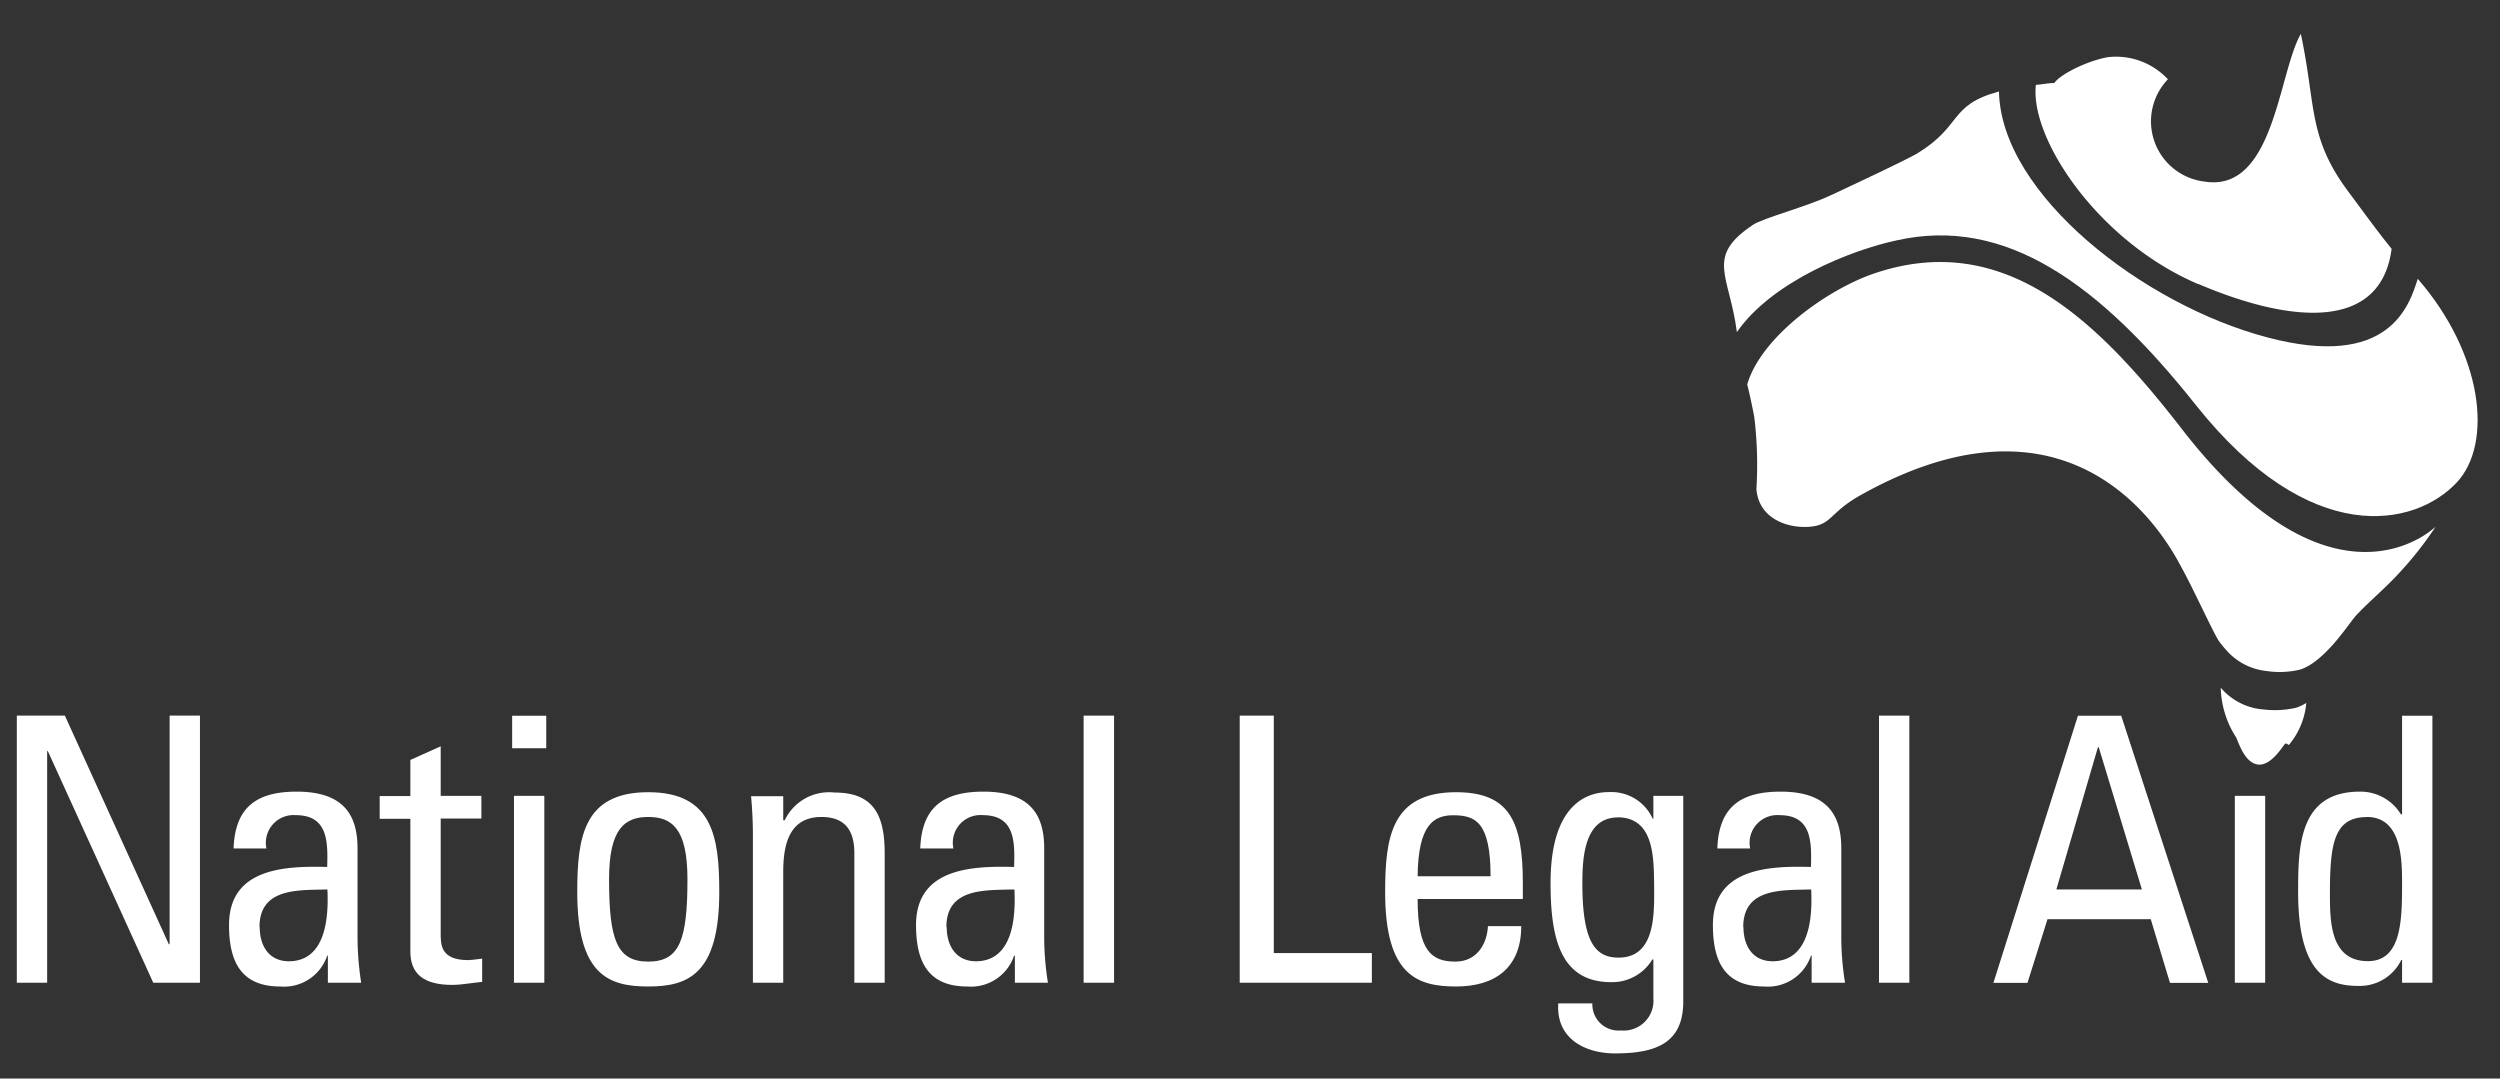
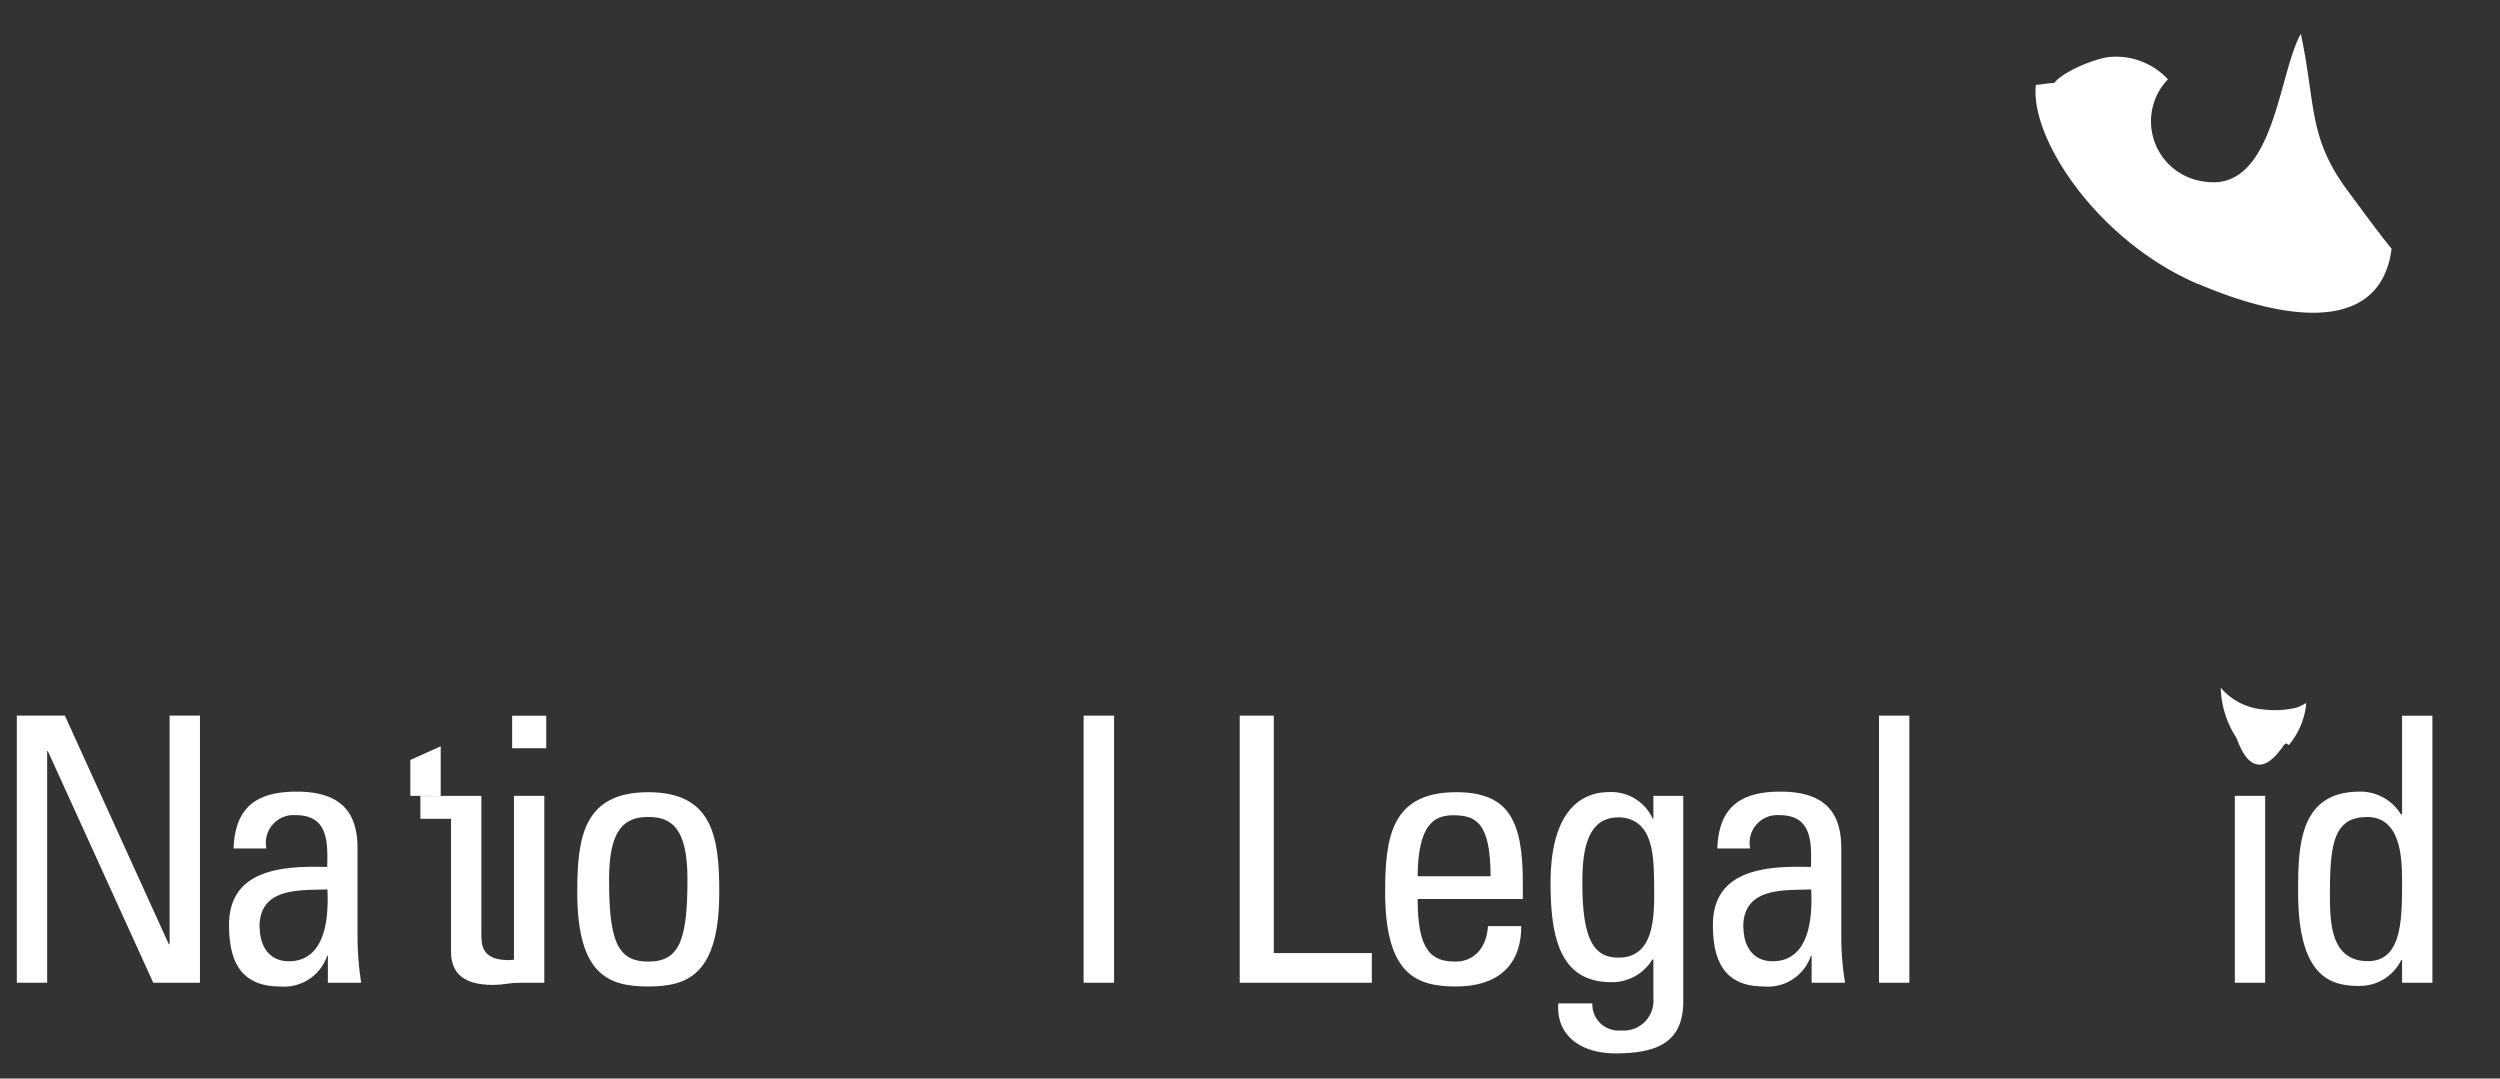
<svg xmlns="http://www.w3.org/2000/svg" id="bab290d3-5ac8-4ca4-8ee9-52d63f3eef87" data-name="Layer 1" viewBox="0 0 220.05 94.93">
  <rect x="0" y="0" width="220.05" height="94.93" fill="#333333" stroke="none" />
  <title>Artboard 1</title>
  <path d="M193.51,25c8.11,3.46,16.05,4.18,17-3.1-1.2-1.47-2.75-3.61-3.94-5.21-3.42-4.67-2.72-7.46-4.05-13.71-2,3.52-2.35,14-8.5,13a5.34,5.34,0,0,1-3.2-9,6.24,6.24,0,0,0-5.27-1.95c-1.75.3-4.19,1.48-4.73,2.28-.57,0-1.11.13-1.62.16-.55,4.69,5.44,13.76,14.27,17.53" fill="#fff" />
-   <path d="M166.93,21.16c9.57-2.16,17.83,3.77,26.34,14.48,10.07,12.68,19.3,10.78,23,6.8,3.16-3.44,2.29-11.28-3.46-17.9-.75,2.38-2.51,8-13.23,5.16-10.92-2.87-23.46-12.59-23.63-21.65-4.49,1.23-3.14,3-7.25,5.49-1.19.66-4.92,2.42-7.58,3.66-2.12,1-5.94,2-6.81,2.58-4.25,2.84-2.08,4.39-1.43,9.45C156,24.74,163,22,166.93,21.16" fill="#fff" />
  <path d="M199.05,62.43a5.46,5.46,0,0,1-3.58-1.9,8.43,8.43,0,0,0,1.35,4.37c.24.5.75,2.21,1.89,2.39s2.16-1.53,2.38-1.77.31.18.42,0A6.64,6.64,0,0,0,203,61.87h0a4.16,4.16,0,0,1-.91.43,8.44,8.44,0,0,1-3,.13" fill="#fff" />
-   <path d="M192,37.7C184.48,28,176.3,20.17,164.88,24.1c-4.1,1.42-9.88,5.57-11.09,9.74.28,1.09.55,2.49.62,2.86a34.9,34.9,0,0,1,.19,6.35c.21,2.72,3,3.57,5,3.28,1.63-.25,1.59-1.3,4.14-2.73,19.6-11,27.43,4.79,28.31,6.41,1,1.8,2.81,5.78,3.28,6.45.2.26.38.49.57.7a5.46,5.46,0,0,0,3.58,1.9,7.72,7.72,0,0,0,3-.13c2.13-.7,4.18-3.91,4.81-4.65,1-1.12,2.61-2.46,3.73-3.68a31.19,31.19,0,0,0,3.37-4.25c-1,.95-9.65,7.85-22.39-8.65" fill="#fff" />
  <polyline points="17.6 62.99 17.6 86.5 13.49 86.5 4.21 66.11 4.15 66.11 4.15 86.5 1.48 86.5 1.48 62.99 5.71 62.99 14.86 83.11 14.93 83.11 14.93 62.99 17.6 62.99" fill="#fff" />
  <path d="M28.86,84.12H28.8a4,4,0,0,1-4.14,2.71c-3.49,0-4.5-2.25-4.5-5.41,0-5,4.89-5.21,8.64-5.11.06-2.19.09-4.56-2.77-4.56a2.44,2.44,0,0,0-2.58,2.93H20.56c.13-3.68,2.08-5,5.56-5,4.24,0,5.35,2.18,5.35,5v7.91a26.78,26.78,0,0,0,.32,3.91H28.86V84.12m-6-2.51c0,1.6.78,3,2.57,3,1.63,0,3.64-1,3.39-6.32C26.25,78.36,22.84,78.13,22.84,81.61Z" fill="#fff" />
-   <path d="M36.12,70.05V66.89l2.67-1.2v4.36h3.58v2H38.79V82.13c0,1.05,0,2.38,2.44,2.38.2,0,.62-.06,1.21-.13v2.05c-.88.07-1.76.26-2.64.26-2.54,0-3.68-1-3.68-2.93V72.07h-2.7v-2h2.7" fill="#fff" />
+   <path d="M36.12,70.05V66.89l2.67-1.2v4.36h3.58v2V82.13c0,1.05,0,2.38,2.44,2.38.2,0,.62-.06,1.21-.13v2.05c-.88.07-1.76.26-2.64.26-2.54,0-3.68-1-3.68-2.93V72.07h-2.7v-2h2.7" fill="#fff" />
  <path d="M45.08,63h3v2.86h-3V63M47.91,86.5H45.24V70.05h2.67Z" fill="#fff" />
  <path d="M50.81,78.52c0-4.82.55-8.79,6.25-8.79s6.25,4,6.25,8.79c0,7.26-2.77,8.31-6.25,8.31s-6.25-1-6.25-8.31m9.7-1.14c0-4.49-1.4-5.47-3.45-5.47s-3.45,1-3.45,5.47c0,5.34.68,7.26,3.45,7.26S60.51,82.72,60.51,77.38Z" fill="#fff" />
-   <path d="M75.2,86.5V75.1c0-1.76-.62-3.19-2.9-3.19-2.93,0-3.36,2.61-3.36,4.85V86.5H66.27v-13c0-1.14-.06-2.28-.16-3.42h2.83v2.12h.13a4.33,4.33,0,0,1,4.4-2.44c3.52,0,4.4,2.11,4.4,5.37V86.5H75.2" fill="#fff" />
-   <path d="M89.33,84.12h-.07a4,4,0,0,1-4.13,2.71c-3.49,0-4.5-2.25-4.5-5.41,0-5,4.89-5.21,8.63-5.11.07-2.19.1-4.56-2.76-4.56a2.43,2.43,0,0,0-2.58,2.93H81c.13-3.68,2.09-5,5.57-5,4.24,0,5.34,2.18,5.34,5v7.91a25.47,25.47,0,0,0,.33,3.91H89.33V84.12m-6-2.51c0,1.6.79,3,2.58,3,1.62,0,3.64-1,3.38-6.32C86.72,78.36,83.3,78.13,83.3,81.61Z" fill="#fff" />
  <polyline points="98.06 86.5 95.38 86.5 95.38 62.99 98.06 62.99 98.06 86.5" fill="#fff" />
  <polyline points="109.12 86.5 109.12 62.99 112.12 62.99 112.12 83.89 120.75 83.89 120.75 86.5 109.12 86.5" fill="#fff" />
  <path d="M124.78,79.14c0,4.59,1.24,5.5,3.33,5.5,1.82,0,2.77-1.46,2.86-3.12h2.93c0,3.64-2.28,5.31-5.73,5.31s-6.25-1-6.25-8.31c0-4.82.55-8.79,6.25-8.79,4.69,0,5.87,2.57,5.87,8v1.4h-9.26m6.42-2c0-4.79-1.34-5.37-3.29-5.37-1.69,0-3.09.81-3.13,5.37Z" fill="#fff" />
  <path d="M145.49,70.05h2.67V88.16c0,3.68-2.44,4.56-6,4.56-2.74,0-5.21-1.37-5-4.4h3a2.3,2.3,0,0,0,2.51,2.38,2.62,2.62,0,0,0,2.86-2.83V84.45h-.09a4.13,4.13,0,0,1-3.62,2c-4.46,0-5.34-3.84-5.34-8.73,0-7.55,3.81-8,5.15-8a4,4,0,0,1,3.84,2.34h.06v-2m-3.12,1.89c-3,0-3.13,3.65-3.13,5.83,0,5.28,1.21,6.51,3.19,6.51,3.23,0,3.13-3.81,3.13-6.09C145.56,75.75,145.72,71.94,142.37,71.94Z" fill="#fff" />
  <path d="M159.46,84.12h-.06a4,4,0,0,1-4.14,2.71c-3.48,0-4.49-2.25-4.49-5.41,0-5,4.88-5.21,8.63-5.11.06-2.19.09-4.56-2.77-4.56a2.44,2.44,0,0,0-2.58,2.93h-2.89c.13-3.68,2.08-5,5.57-5,4.23,0,5.34,2.18,5.34,5v7.91a25.47,25.47,0,0,0,.33,3.91h-2.94V84.12m-6-2.51c0,1.6.78,3,2.57,3,1.63,0,3.65-1,3.39-6.32C156.86,78.36,153.44,78.13,153.44,81.61Z" fill="#fff" />
  <polyline points="168.06 86.5 165.39 86.5 165.39 62.99 168.06 62.99 168.06 86.5" fill="#fff" />
-   <path d="M182.9,63h3.81l7.66,23.51H191l-1.69-5.6h-9.09l-1.76,5.6h-3L182.9,63m1.83,2.77h-.07L181,78.29h7.53Z" fill="#fff" />
  <polyline points="199.38 86.5 196.71 86.5 196.71 70.05 199.38 70.05 199.38 86.5" fill="#fff" />
  <path d="M211.43,63h2.67V86.5h-2.67v-2h-.07a4.07,4.07,0,0,1-3.77,2.28c-2.64,0-5.31-1-5.31-8.28,0-4.1.12-8.82,5.43-8.82a4.17,4.17,0,0,1,3.62,2h.1V63m-3.1,8.92c-2.86,0-3.25,2.28-3.25,6.68,0,2.47,0,6,3.35,6,3,0,3-3.71,3-7C211.43,75.43,211.3,71.91,208.33,71.91Z" fill="#fff" />
</svg>